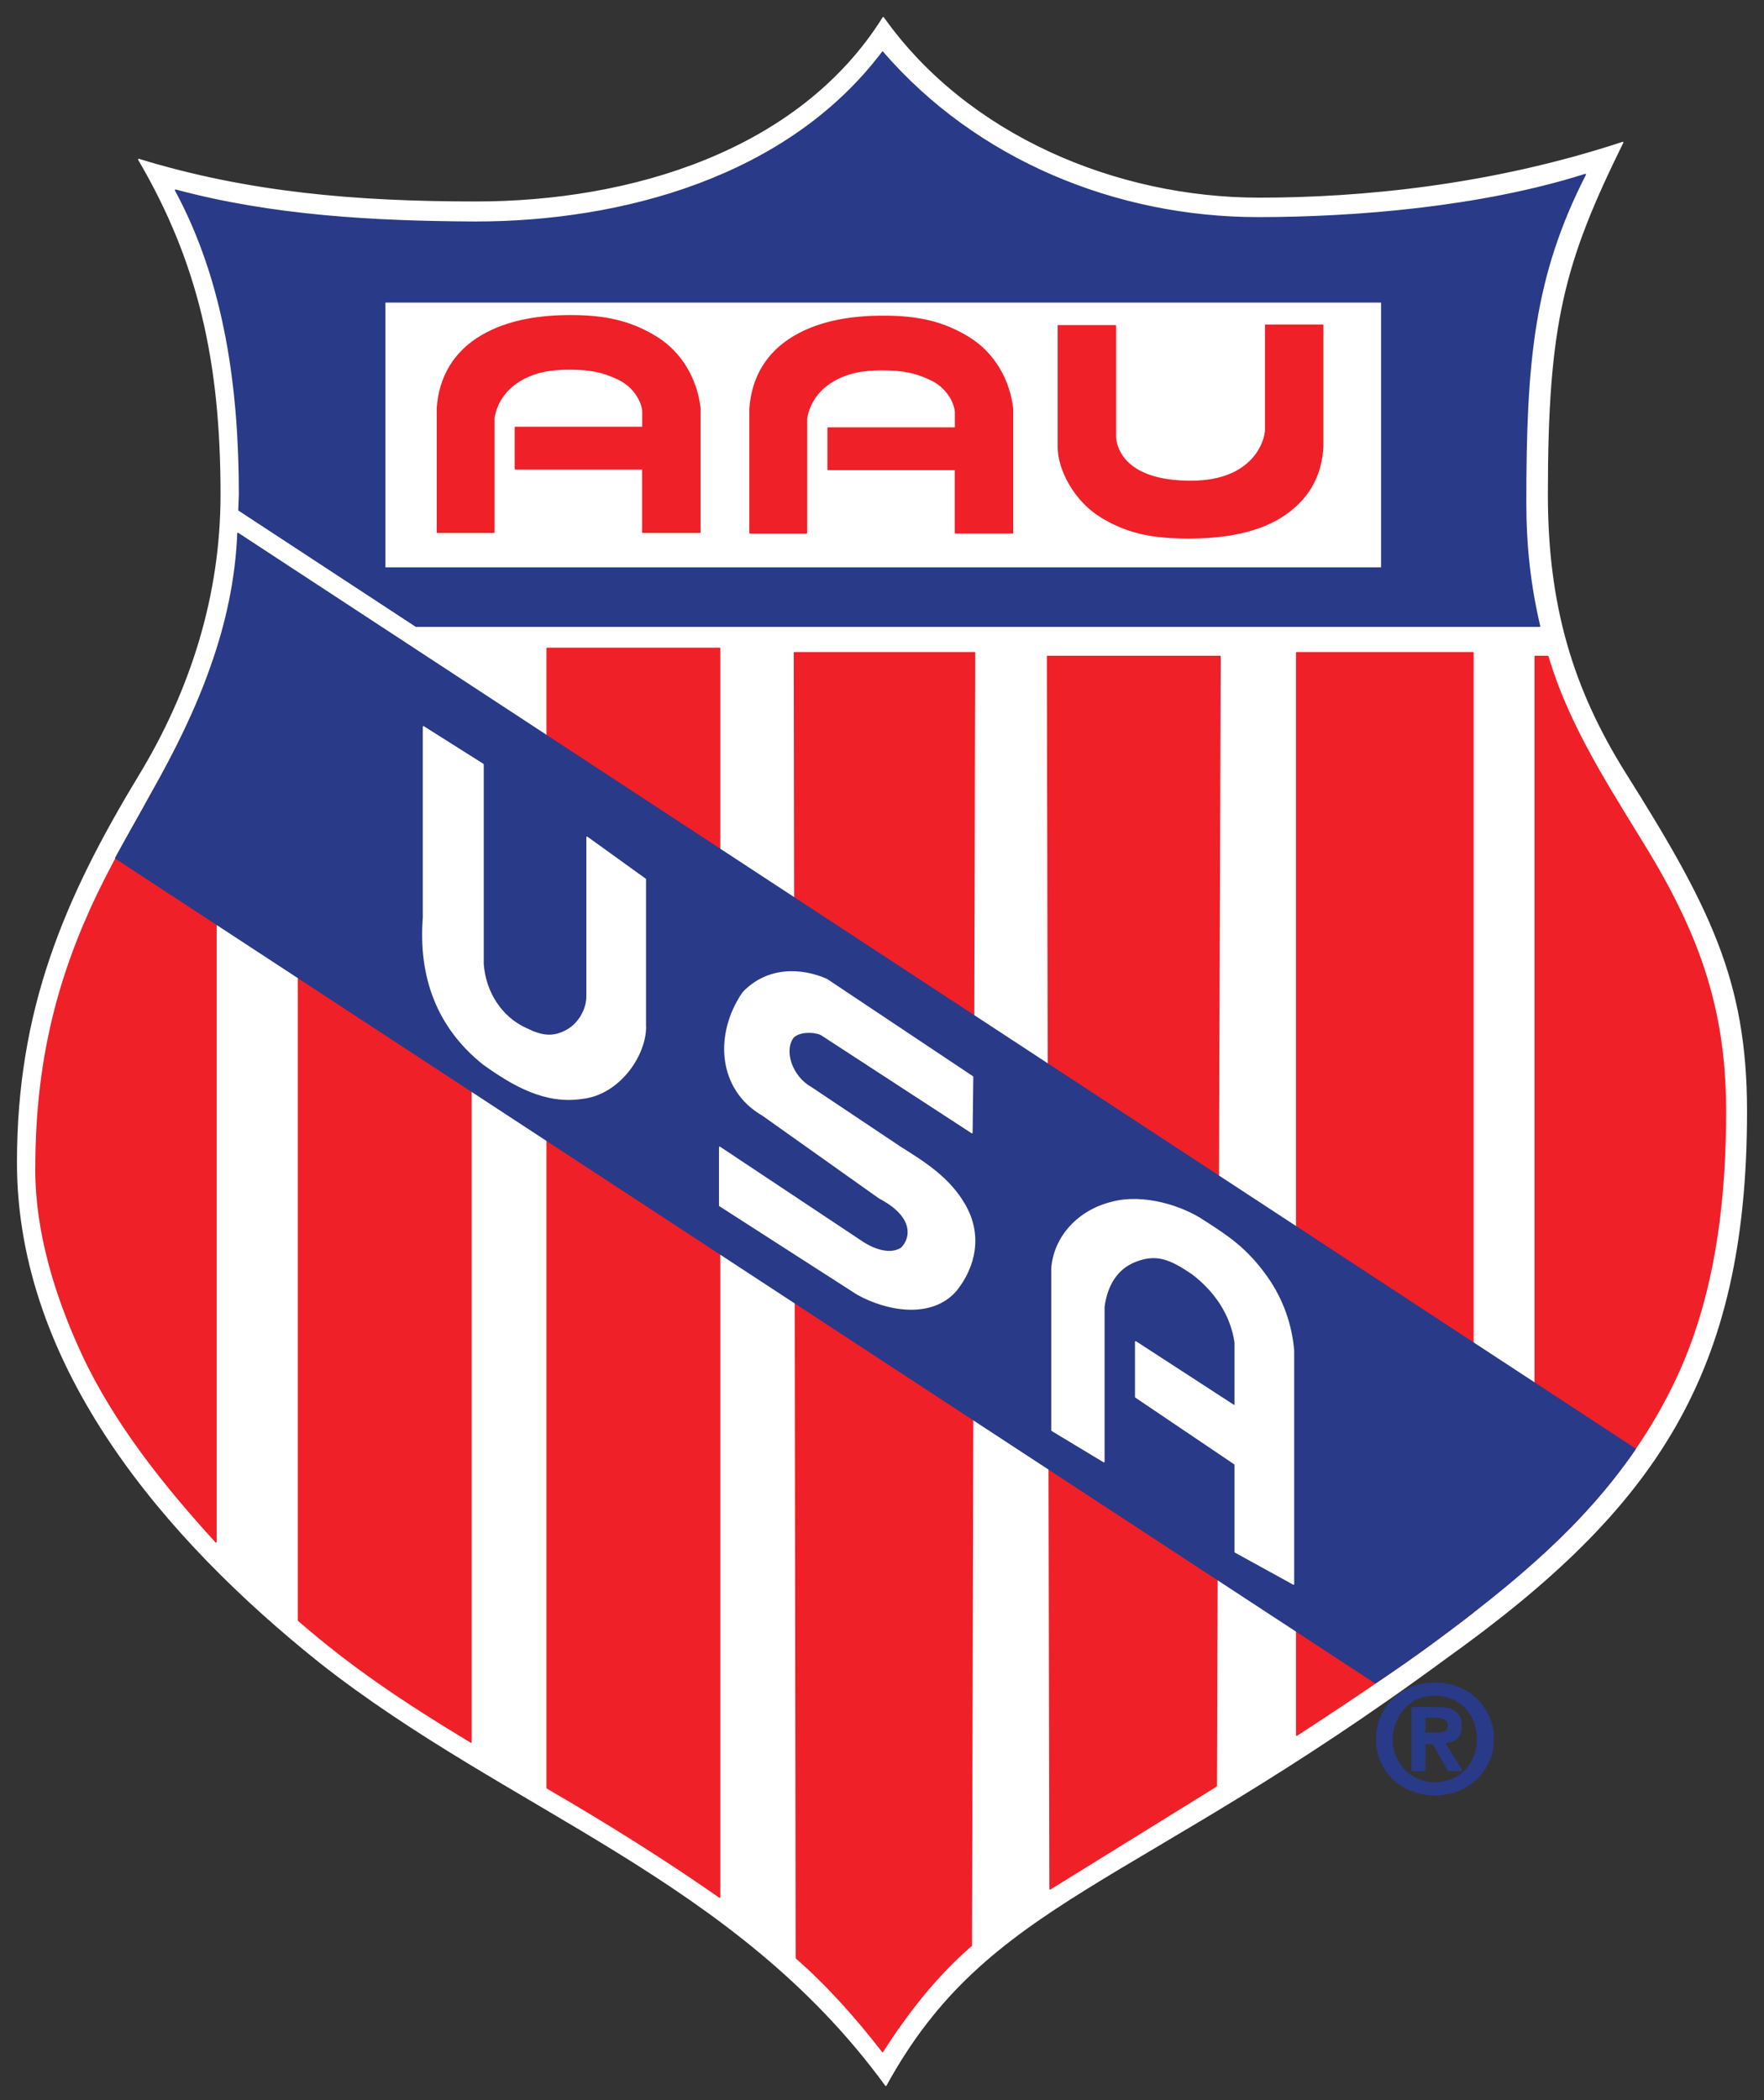
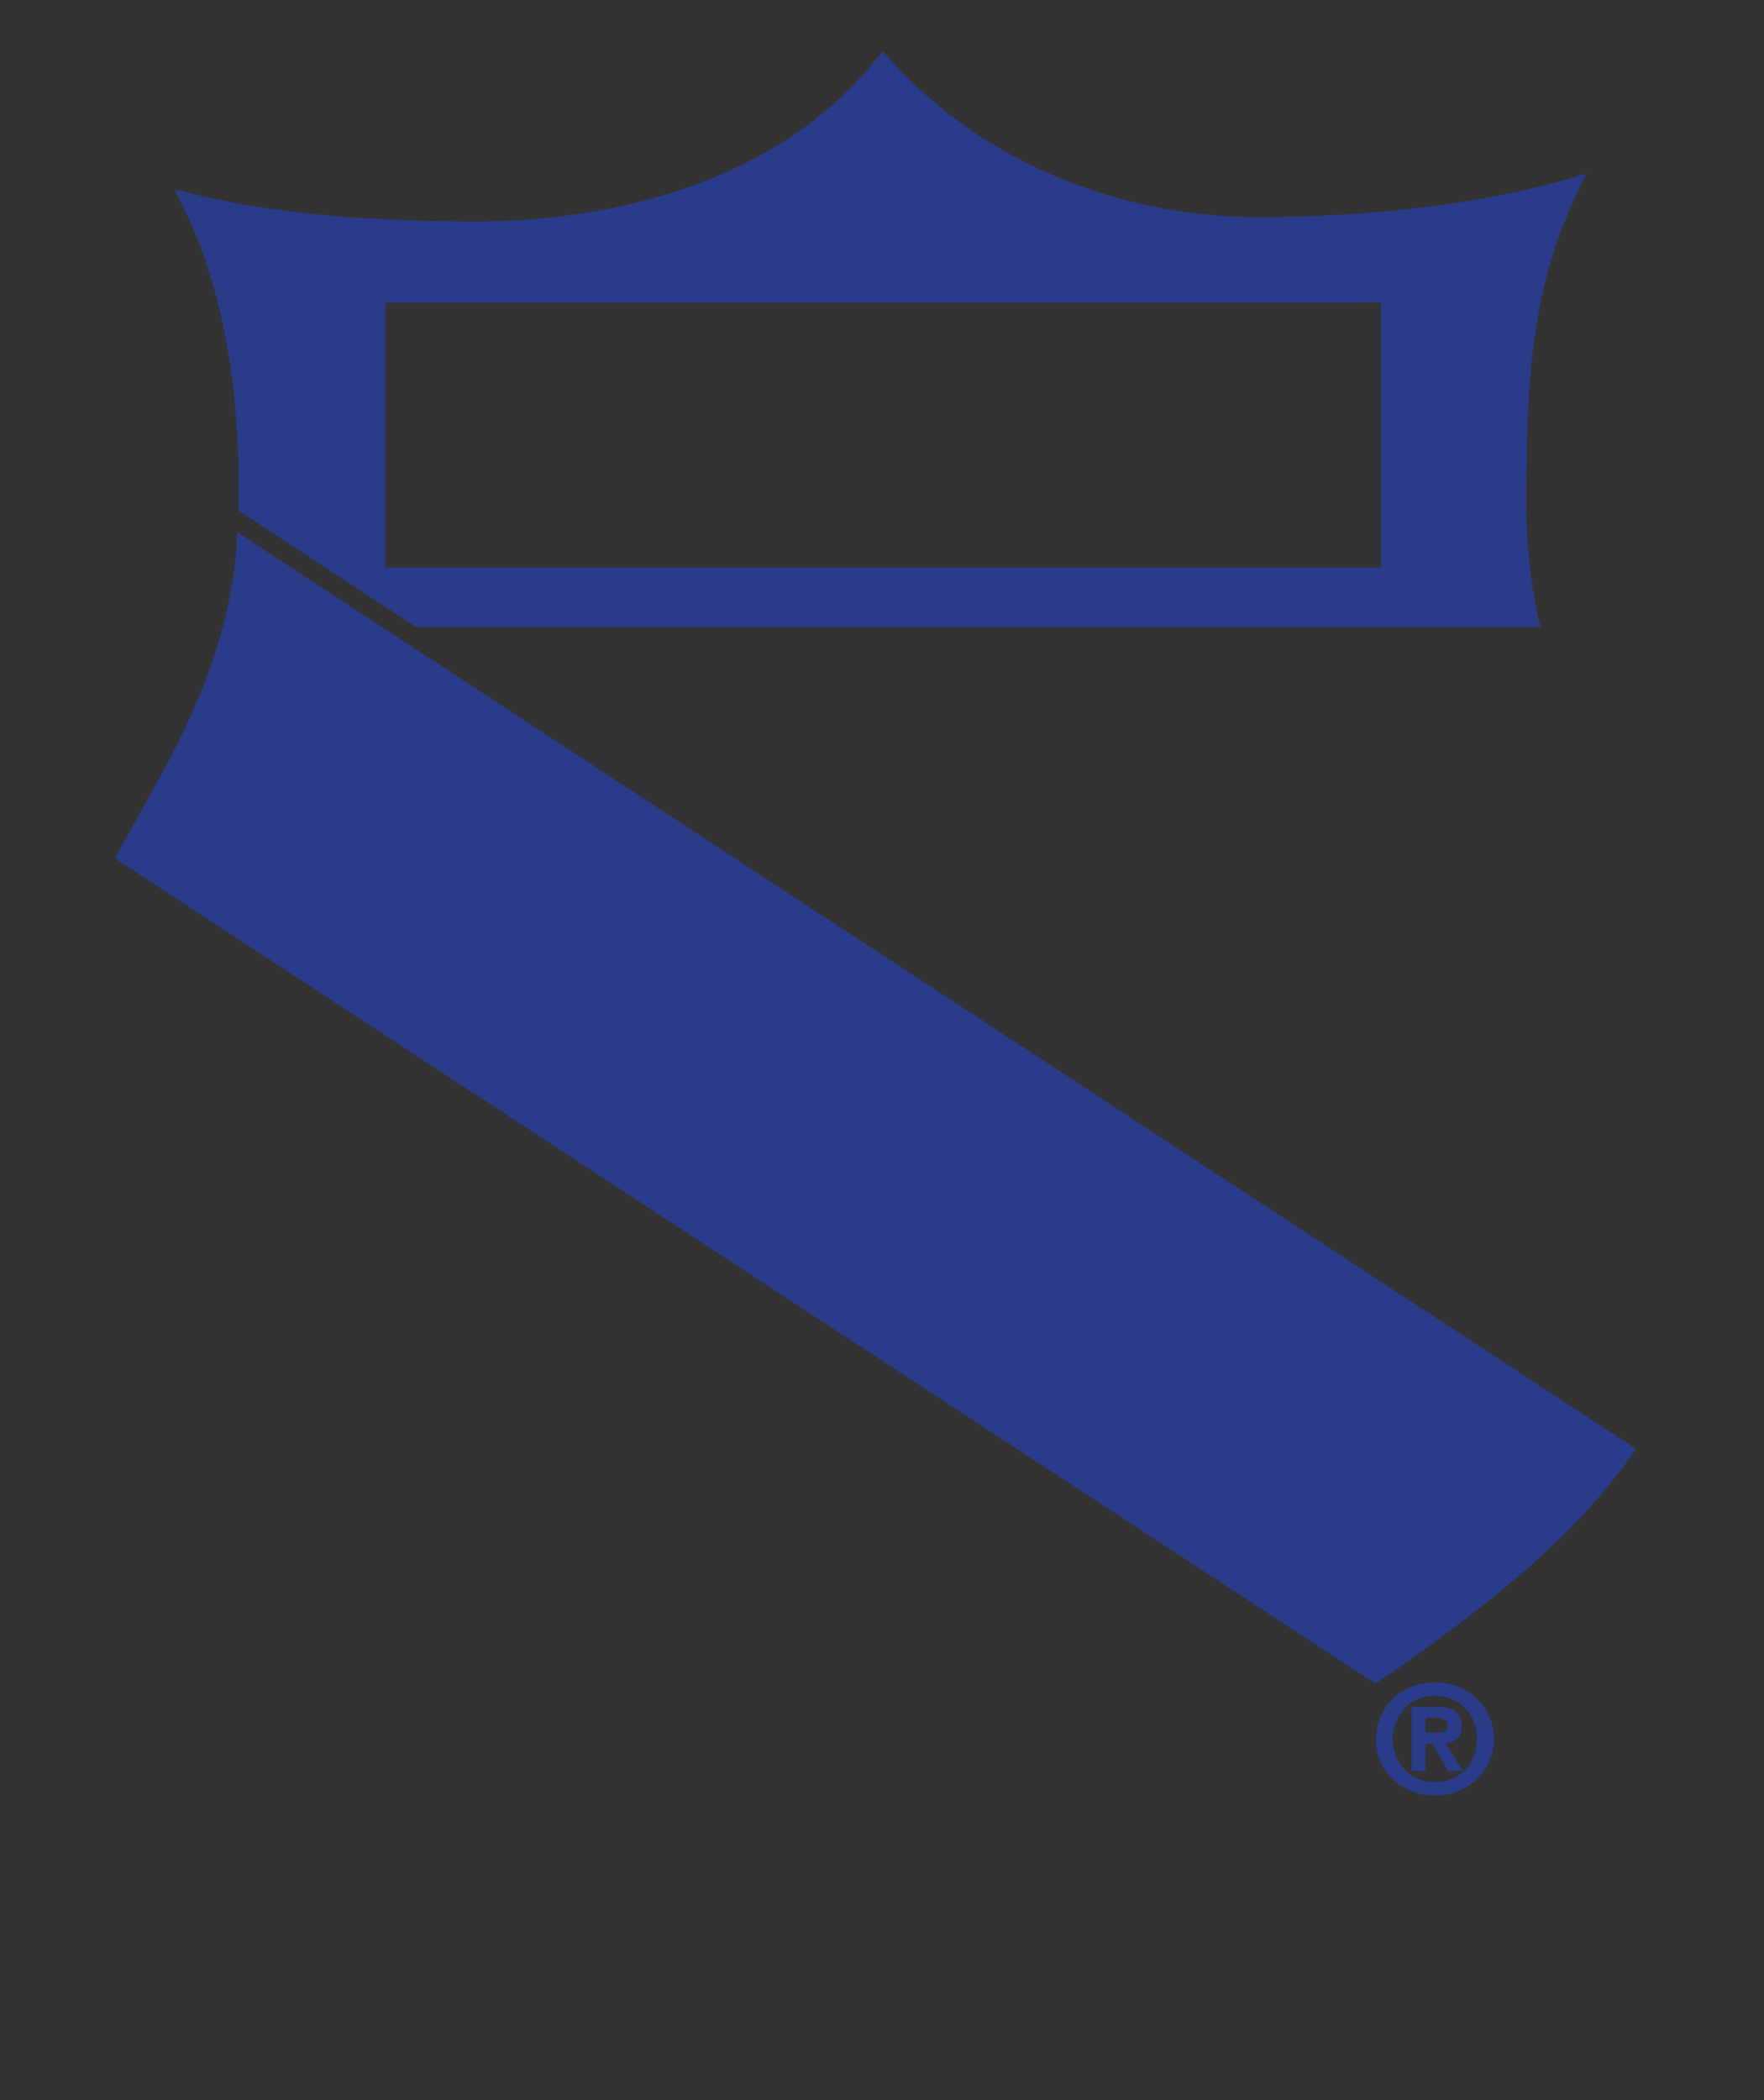
<svg xmlns="http://www.w3.org/2000/svg" width="100" height="119" viewBox="0 0 100 119" fill="none">
  <rect x="0" y="0" width="100" height="119" fill="#333333" stroke="none" />
-   <path d="M81.959 93.956C93.865 85.447 99 77.828 99 62.98C99 55.568 96.897 51.395 92.097 43.776C89.146 39.046 87.71 34.344 87.71 28.024C87.71 18.309 88.639 14.873 91.989 8.075C84.536 10.536 77.132 11.239 71.39 11.239C63.255 11.239 54.818 7.686 50.071 1C45.3 8.623 35.688 11.455 26.99 11.455C20.192 11.455 14.066 10.939 7.865 9.036C11.261 14.831 12.541 20.466 12.541 28.024C12.541 33.758 10.826 39.135 7.903 43.955C3.648 50.968 1 57.256 1 65.873C1 77.514 9.471 87.27 18.15 94.204C28.937 102.686 41.619 106.385 50.218 118.171C56.012 107.613 64.16 107.06 81.959 93.956Z" fill="white" stroke="white" stroke-width="0.077" stroke-miterlimit="10" stroke-linejoin="round" />
-   <path d="M12.246 87.378C9.357 84.218 6.5 80.655 4.681 76.75C3.117 73.388 2.037 69.764 2.037 66.29C2.037 60.856 2.994 56.294 5.126 51.564C7.282 46.777 10.503 42.45 12.104 37.419H12.246V87.378ZM26.701 98.719V40.724L16.922 34.512V91.823C19.945 94.444 22.806 96.371 26.701 98.719ZM31.016 101.317V36.739H40.795V107.505C37.635 105.297 34.347 103.253 31.016 101.317ZM50.033 116.254C51.44 114.055 53.079 111.959 55.064 110.243L55.244 36.988H45.035L45.144 110.956C46.949 112.531 48.564 114.364 50.033 116.254ZM59.527 107.041L59.385 37.199H69.163L68.95 101.209L59.527 107.041ZM83.503 91.359V36.988H73.507V98.33C76.918 96.108 80.291 93.853 83.503 91.359ZM87.748 37.199C88.814 40.837 90.879 44.119 92.855 47.335C96.157 52.609 97.815 56.913 97.815 62.98C97.815 67.631 97.299 72.694 95.371 77.242C93.537 81.56 90.562 85.311 87.028 88.41V37.199H87.748ZM36.446 24.221H29.216V26.57H36.441V30.162H39.677V23.12C39.487 21.493 38.625 19.978 37.208 19.106C35.707 18.178 34.233 17.892 32.343 17.892C30.713 17.892 28.847 18.122 27.297 19.036C25.739 19.955 24.919 21.375 24.796 23.12V30.162H27.994V23.687C28.136 22.862 28.591 22.107 29.453 21.577C30.315 21.052 31.258 20.911 32.239 20.911C33.489 20.911 34.148 21.057 35.001 21.451C35.915 21.868 36.389 22.693 36.446 23.293V24.221ZM54.169 23.331C54.112 22.73 53.638 21.901 52.724 21.488C51.871 21.094 51.212 20.949 49.962 20.949C48.986 20.949 48.038 21.09 47.176 21.615C46.319 22.14 45.859 22.895 45.717 23.724V30.199H42.519V23.152C42.642 21.408 43.462 19.988 45.02 19.069C46.57 18.155 48.436 17.925 50.066 17.925C51.961 17.925 53.43 18.211 54.931 19.139C56.343 20.011 57.21 21.526 57.4 23.152V30.194H54.164V26.603H46.944V24.254H54.169V23.331ZM71.749 24.329V18.427H74.985V25.253C74.914 26.997 74.128 28.342 72.631 29.29C71.072 30.269 69.007 30.48 67.4 30.48C65.406 30.48 63.966 30.227 62.44 29.299C60.938 28.389 59.996 26.622 59.996 25.323V18.459H63.231V24.718C63.231 25.122 63.492 27.278 67.509 27.278C71.067 27.278 71.749 24.986 71.749 24.329Z" fill="#EF2028" stroke="#EF2028" stroke-width="0.077" stroke-miterlimit="10" stroke-linejoin="round" />
  <path d="M82.57 98.508C82.755 98.34 82.821 98.124 82.821 97.796C82.821 97.454 82.726 97.168 82.461 96.98C82.139 96.793 81.94 96.769 81.419 96.769H80.054V100.323H80.774V98.794H81.243L82.106 100.323H82.859L81.888 98.757C82.129 98.719 82.38 98.672 82.57 98.508ZM80.774 98.222V97.299H81.385C81.651 97.299 81.774 97.336 81.959 97.439C82.068 97.519 82.101 97.59 82.101 97.758C82.101 97.965 82.087 97.997 81.992 98.077C81.836 98.204 81.689 98.218 81.419 98.218H80.774V98.222ZM81.348 95.377C79.462 95.377 78.041 96.764 78.041 98.541C78.041 100.379 79.5 101.706 81.348 101.706C83.209 101.706 84.654 100.318 84.654 98.541C84.654 96.764 83.214 95.377 81.348 95.377ZM81.348 101.031C79.756 101.031 78.903 99.699 78.903 98.541C78.903 97.693 79.528 96.052 81.348 96.052C82.551 96.052 83.759 96.933 83.759 98.541C83.759 100.051 82.679 101.031 81.348 101.031ZM92.694 82.113C89.738 86.408 85.924 89.596 81.438 92.925C80.305 93.769 79.145 94.575 77.97 95.358L6.557 48.624C7.225 47.401 7.921 46.196 8.589 44.972C11.313 40.181 13.279 35.413 13.488 30.227L92.694 82.113ZM89.87 9.889C83.906 11.779 76.728 12.341 71.318 12.341C63.231 12.341 55.315 9.069 50.033 2.955C44.646 10.095 35.2 12.59 26.952 12.59C21.243 12.562 15.477 12.257 9.949 10.775C12.791 16.026 13.578 22.093 13.578 28.024L13.544 28.905L23.588 35.488H87.279C86.739 33.195 86.488 30.945 86.488 28.483C86.488 20.485 86.919 15.661 89.87 9.889ZM78.33 32.187H21.811V17.109H78.33V32.187Z" fill="#293A88" stroke="#293A88" stroke-width="0.077" stroke-miterlimit="10" stroke-linejoin="round" />
-   <path d="M36.59 58.179C36.59 59.83 35.083 62.014 32.994 62.235C30.89 62.554 29.062 61.485 27.385 60.28C24.774 58.179 23.751 55.329 24.007 51.995V41.184L27.385 43.317V54.626C27.498 56.206 28.403 57.682 29.9 58.325C30.71 58.718 31.336 58.817 32.113 58.4C32.89 57.983 33.278 57.11 33.278 56.482V47.443L36.585 49.825V58.179H36.59ZM70.022 76.07V79.699L64.38 76.037V79.164L70.022 82.971V87.946L73.329 89.765V76.534C73.206 75.076 72.708 73.632 71.822 72.38C70.671 70.754 69.61 70.064 68.222 69.174C67.056 68.386 64.839 67.645 63.011 68.142C61.102 68.62 59.78 70.102 59.633 71.851V81.054L62.58 82.831V74.049C62.726 72.943 63.238 71.893 64.399 71.457C65.602 71.002 66.37 71.354 67.578 72.165C68.857 73.13 69.785 74.467 70.022 76.07ZM40.797 65.01V68.316L48.599 73.327C50.257 74.256 52.811 74.739 54.208 73.112C55.251 71.799 55.696 70.003 54.673 68.25C53.815 66.778 52.493 65.924 51.077 65.038L45.97 61.625C44.899 61.03 44.378 59.562 44.961 58.779C45.354 58.376 46.292 58.461 46.581 58.639L55.099 64.185L55.137 61.02L46.87 55.507C45.397 54.855 43.487 54.813 42.123 56.252C40.493 58.634 40.74 61.752 43.236 63.187L49.85 67.88C51.911 68.958 51.645 70.2 51.11 70.725C50.461 71.166 49.495 70.786 48.917 70.407L40.797 65.01Z" fill="white" stroke="white" stroke-width="0.077" stroke-miterlimit="10" stroke-linejoin="round" />
</svg>